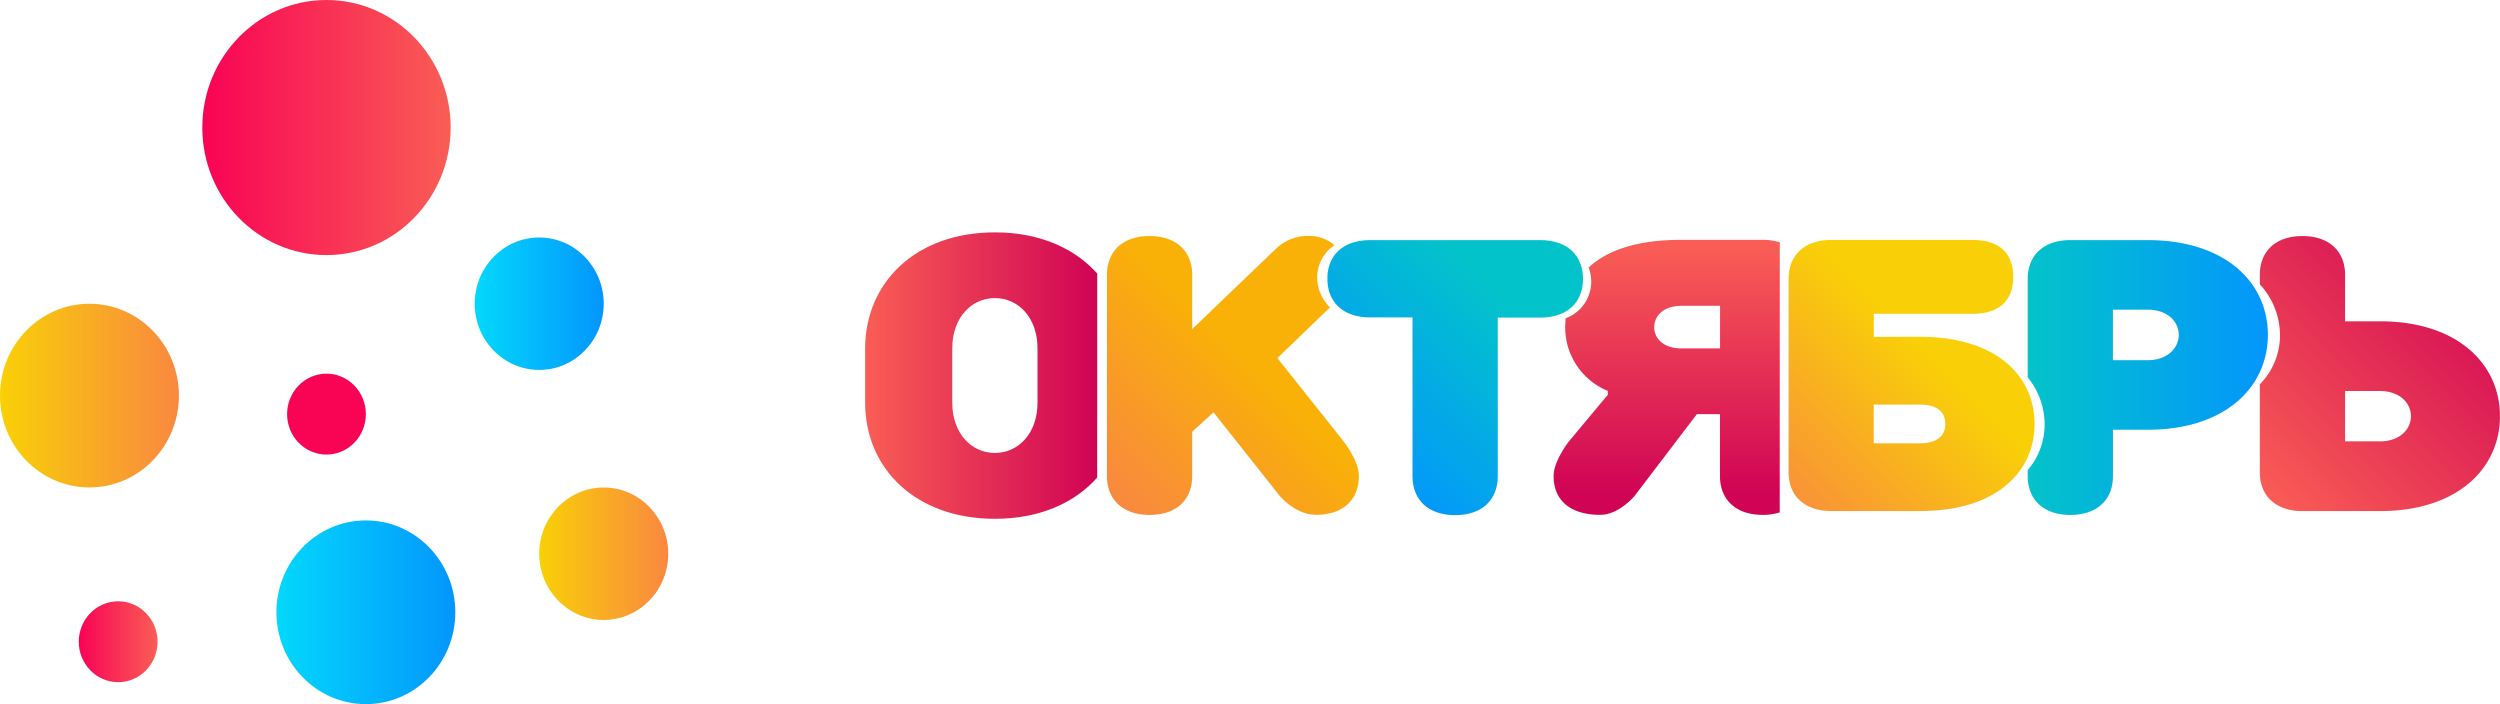
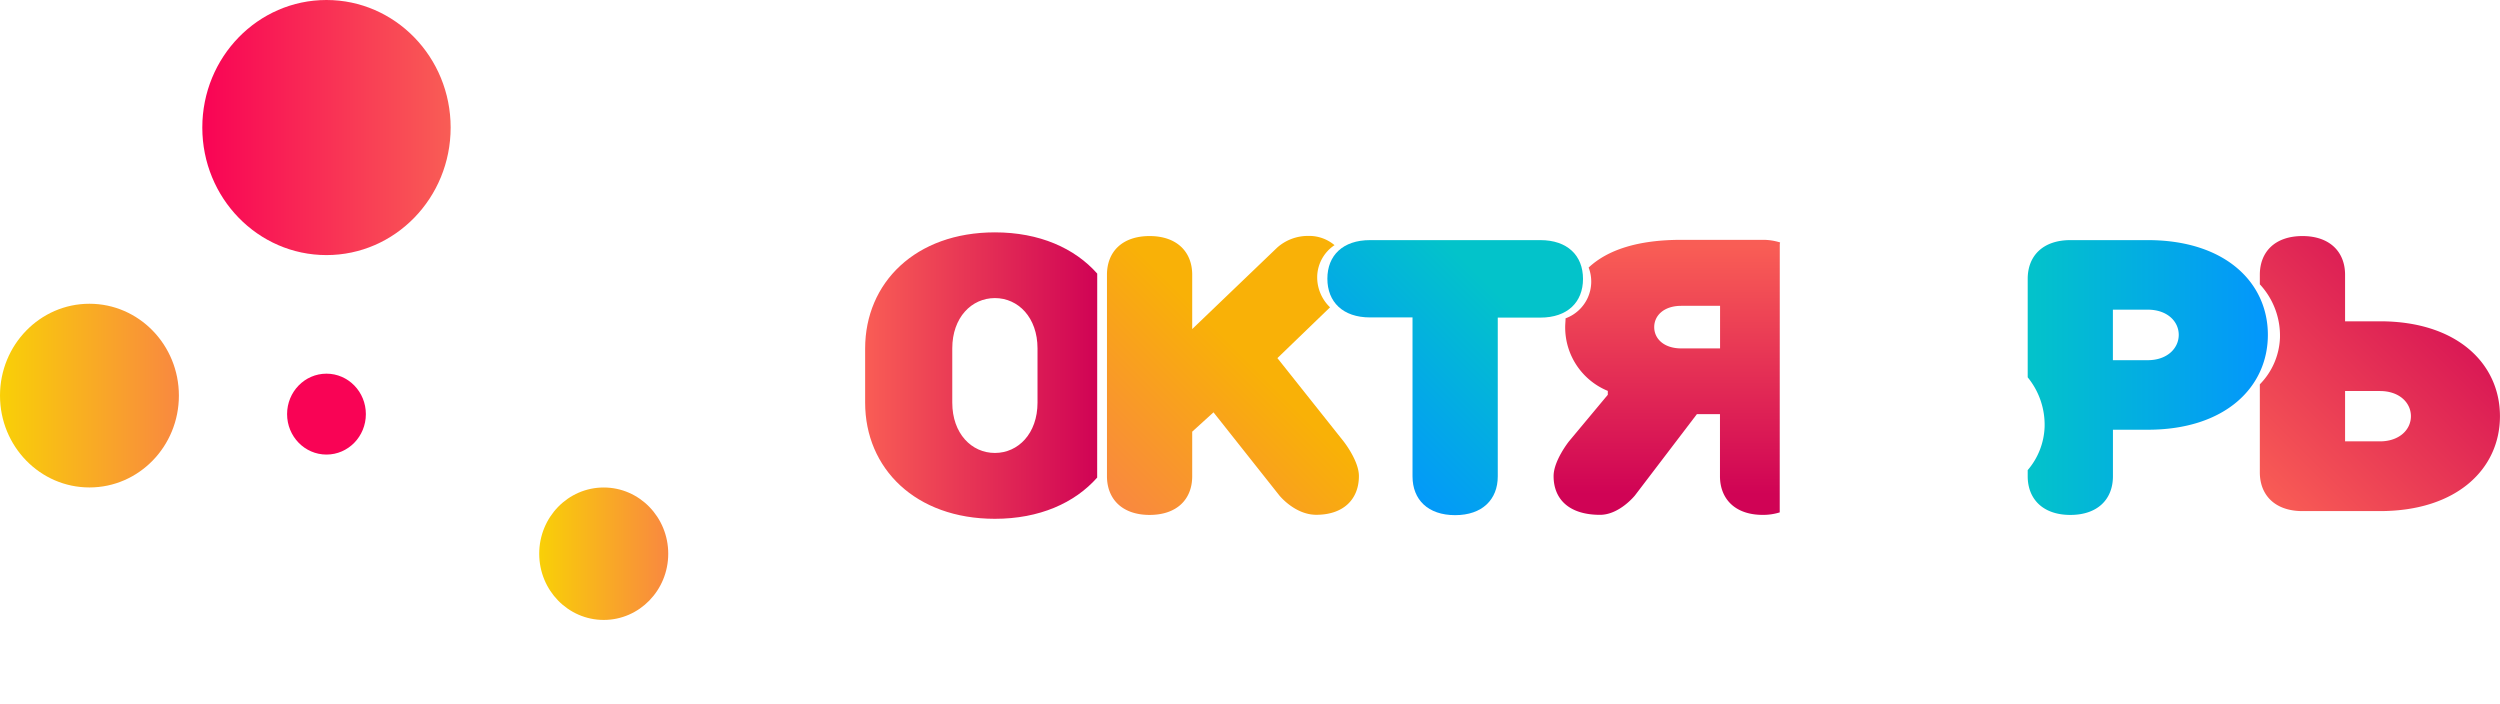
<svg xmlns="http://www.w3.org/2000/svg" xmlns:xlink="http://www.w3.org/1999/xlink" viewBox="0 0 541.39 152.48">
  <defs>
    <style>.cls-1{fill:url(#linear-gradient);}.cls-2{fill:url(#linear-gradient-2);}.cls-3{fill:url(#linear-gradient-3);}.cls-4{fill:url(#linear-gradient-4);}.cls-5{fill:#f90355;}.cls-6{fill:url(#linear-gradient-5);}.cls-7{fill:url(#linear-gradient-6);}.cls-8{fill:url(#linear-gradient-7);}.cls-9{fill:url(#linear-gradient-8);}.cls-10{fill:url(#linear-gradient-9);}.cls-11{fill:url(#linear-gradient-10);}.cls-12{fill:url(#linear-gradient-11);}.cls-13{fill:url(#linear-gradient-12);}.cls-14{fill:url(#linear-gradient-13);}</style>
    <linearGradient id="linear-gradient" y1="85.67" x2="38.75" y2="85.67" gradientUnits="userSpaceOnUse">
      <stop offset="0" stop-color="#f9d007" />
      <stop offset="1" stop-color="#f98840" />
    </linearGradient>
    <linearGradient id="linear-gradient-2" x1="59.85" y1="132.59" x2="98.6" y2="132.59" gradientUnits="userSpaceOnUse">
      <stop offset="0" stop-color="#03d8fc" />
      <stop offset="1" stop-color="#0396fc" />
    </linearGradient>
    <linearGradient id="linear-gradient-3" x1="102.8" y1="65.77" x2="130.74" y2="65.77" xlink:href="#linear-gradient-2" />
    <linearGradient id="linear-gradient-4" x1="116.77" y1="119.91" x2="144.7" y2="119.91" xlink:href="#linear-gradient" />
    <linearGradient id="linear-gradient-5" x1="17.06" y1="138.97" x2="34.12" y2="138.97" gradientUnits="userSpaceOnUse">
      <stop offset="0" stop-color="#f90355" />
      <stop offset="1" stop-color="#f95d55" />
    </linearGradient>
    <linearGradient id="linear-gradient-6" x1="43.81" y1="27.62" x2="97.59" y2="27.62" xlink:href="#linear-gradient-5" />
    <linearGradient id="linear-gradient-7" x1="487.4" y1="104.93" x2="538.07" y2="54.26" gradientUnits="userSpaceOnUse">
      <stop offset="0" stop-color="#f95d55" />
      <stop offset="1" stop-color="#d00355" />
    </linearGradient>
    <linearGradient id="linear-gradient-8" x1="187.36" y1="81.32" x2="237.61" y2="81.32" xlink:href="#linear-gradient-7" />
    <linearGradient id="linear-gradient-9" x1="270.44" y1="77.87" x2="240.38" y2="107.93" gradientUnits="userSpaceOnUse">
      <stop offset="0" stop-color="#f9b107" />
      <stop offset="1" stop-color="#f98840" />
    </linearGradient>
    <linearGradient id="linear-gradient-10" x1="324.28" y1="63.37" x2="291.07" y2="96.57" gradientUnits="userSpaceOnUse">
      <stop offset="0" stop-color="#03c3ca" />
      <stop offset="1" stop-color="#0396fc" />
    </linearGradient>
    <linearGradient id="linear-gradient-11" x1="360.96" y1="107.01" x2="360.96" y2="53.48" gradientUnits="userSpaceOnUse">
      <stop offset="0" stop-color="#d00355" />
      <stop offset="1" stop-color="#f95d55" />
    </linearGradient>
    <linearGradient id="linear-gradient-12" x1="416.65" y1="75.18" x2="380.96" y2="110.87" xlink:href="#linear-gradient" />
    <linearGradient id="linear-gradient-13" x1="439.11" y1="81.74" x2="491.11" y2="81.74" xlink:href="#linear-gradient-10" />
  </defs>
  <title>Asset 1</title>
  <g id="Layer_2" data-name="Layer 2">
    <g id="Слой_3" data-name="Слой 3">
      <ellipse class="cls-1" cx="19.37" cy="85.67" rx="19.37" ry="19.89" />
-       <ellipse class="cls-2" cx="79.23" cy="132.59" rx="19.37" ry="19.89" />
-       <ellipse class="cls-3" cx="116.77" cy="65.77" rx="13.97" ry="14.34" />
      <ellipse class="cls-4" cx="130.74" cy="119.91" rx="13.97" ry="14.34" />
      <ellipse class="cls-5" cx="70.7" cy="89.68" rx="8.53" ry="8.76" />
-       <ellipse class="cls-6" cx="25.59" cy="138.97" rx="8.53" ry="8.76" />
      <ellipse class="cls-7" cx="70.7" cy="27.62" rx="26.89" ry="27.62" />
      <path class="cls-8" d="M515.39,69.58h-7.55V59.51c0-5-3.35-8.39-9.23-8.39s-9.23,3.35-9.23,8.39v2.06a16.33,16.33,0,0,1,4.36,11.6,15.19,15.19,0,0,1-4.36,10.06v19.06c0,5,3.35,8.39,9.23,8.39h16.77c16.77,0,26-9.23,26-20.55S532.16,69.58,515.39,69.58Zm0,26h-7.55V84.68h7.55c4.19,0,6.71,2.52,6.71,5.45S519.58,95.58,515.39,95.58Z" />
      <path class="cls-9" d="M237.61,59.25v0c-4.87-5.51-12.53-8.93-22.16-8.93-17.19,0-28.1,10.9-28.1,25.16V87.19c0,14.26,10.9,25.16,28.1,25.16,9.63,0,17.28-3.42,22.15-8.93ZM224.68,87.19c0,6.71-4.19,10.9-9.23,10.9s-9.23-4.19-9.23-10.9V75.45c0-6.71,4.19-10.9,9.23-10.9s9.23,4.19,9.23,10.9Z" />
      <path class="cls-10" d="M276.63,77.55l11.4-11a9,9,0,0,1-2.78-6.78A8.42,8.42,0,0,1,289,53.09a8.52,8.52,0,0,0-5.7-2,10,10,0,0,0-6.71,2.52L258.18,71.26V59.51c0-5-3.35-8.39-9.23-8.39s-9.23,3.35-9.23,8.39v43.61c0,5,3.35,8.39,9.23,8.39s9.23-3.35,9.23-8.39V93.48l4.61-4.19,14.26,18s3.35,4.19,8,4.19c5.87,0,9.23-3.35,9.23-8.39,0-3.35-3.35-7.55-3.35-7.55Z" />
      <path class="cls-11" d="M296.68,68.74c-5.87,0-9.23-3.35-9.23-8.39S290.81,52,296.68,52h36.9c5.87,0,9.23,3.35,9.23,8.39s-3.35,8.39-9.23,8.39h-9.23v34.39c0,5-3.35,8.39-9.23,8.39s-9.23-3.35-9.23-8.39V68.74Z" />
      <path class="cls-12" d="M385.42,53a1.65,1.65,0,0,1,.08-.49,12.08,12.08,0,0,0-3.79-.57H364.1c-9.47,0-16,2.19-20.07,6a8.48,8.48,0,0,1-5,11c0,.61-.08,1.23-.08,1.87a14.86,14.86,0,0,0,9.23,13.84v.84l-8.39,10.06s-3.35,4.19-3.35,7.55c0,5,3.35,8.39,10.06,8.39,4.19,0,7.55-4.19,7.55-4.19l13.42-17.61h5v13.42c0,5,3.35,8.39,9.23,8.39a12.13,12.13,0,0,0,3.71-.54ZM372.49,75.45H364.1c-3.77,0-5.87-2.1-5.87-4.61s2.1-4.61,5.87-4.61h8.39Z" />
-       <path class="cls-13" d="M415.77,72.93c16.44,0,24.83,8.39,24.83,18.87s-8.39,18.87-24.74,18.87H396.56c-5.87,0-9.23-3.35-9.23-8.39V60.35c0-5,3.35-8.39,9.23-8.39h30.61c5.87,0,8.81,2.94,8.81,8s-2.94,8-8.81,8H405.78v5Zm-10,14.68V96h10.06c3.69,0,5.45-1.68,5.45-4.19s-1.68-4.19-5.45-4.19Z" />
      <path class="cls-14" d="M465.11,52H448.34c-5.87,0-9.23,3.35-9.23,8.39V81.71a16.23,16.23,0,0,1,3.66,10.8,15.2,15.2,0,0,1-3.66,9.3v1.31c0,5,3.35,8.39,9.23,8.39s9.23-3.35,9.23-8.39V93.06h7.55c16.77,0,26-9.23,26-20.55S481.89,52,465.11,52Zm0,26h-7.55V67.06h7.55c4.19,0,6.71,2.52,6.71,5.45S469.31,78,465.11,78Z" />
    </g>
  </g>
</svg>